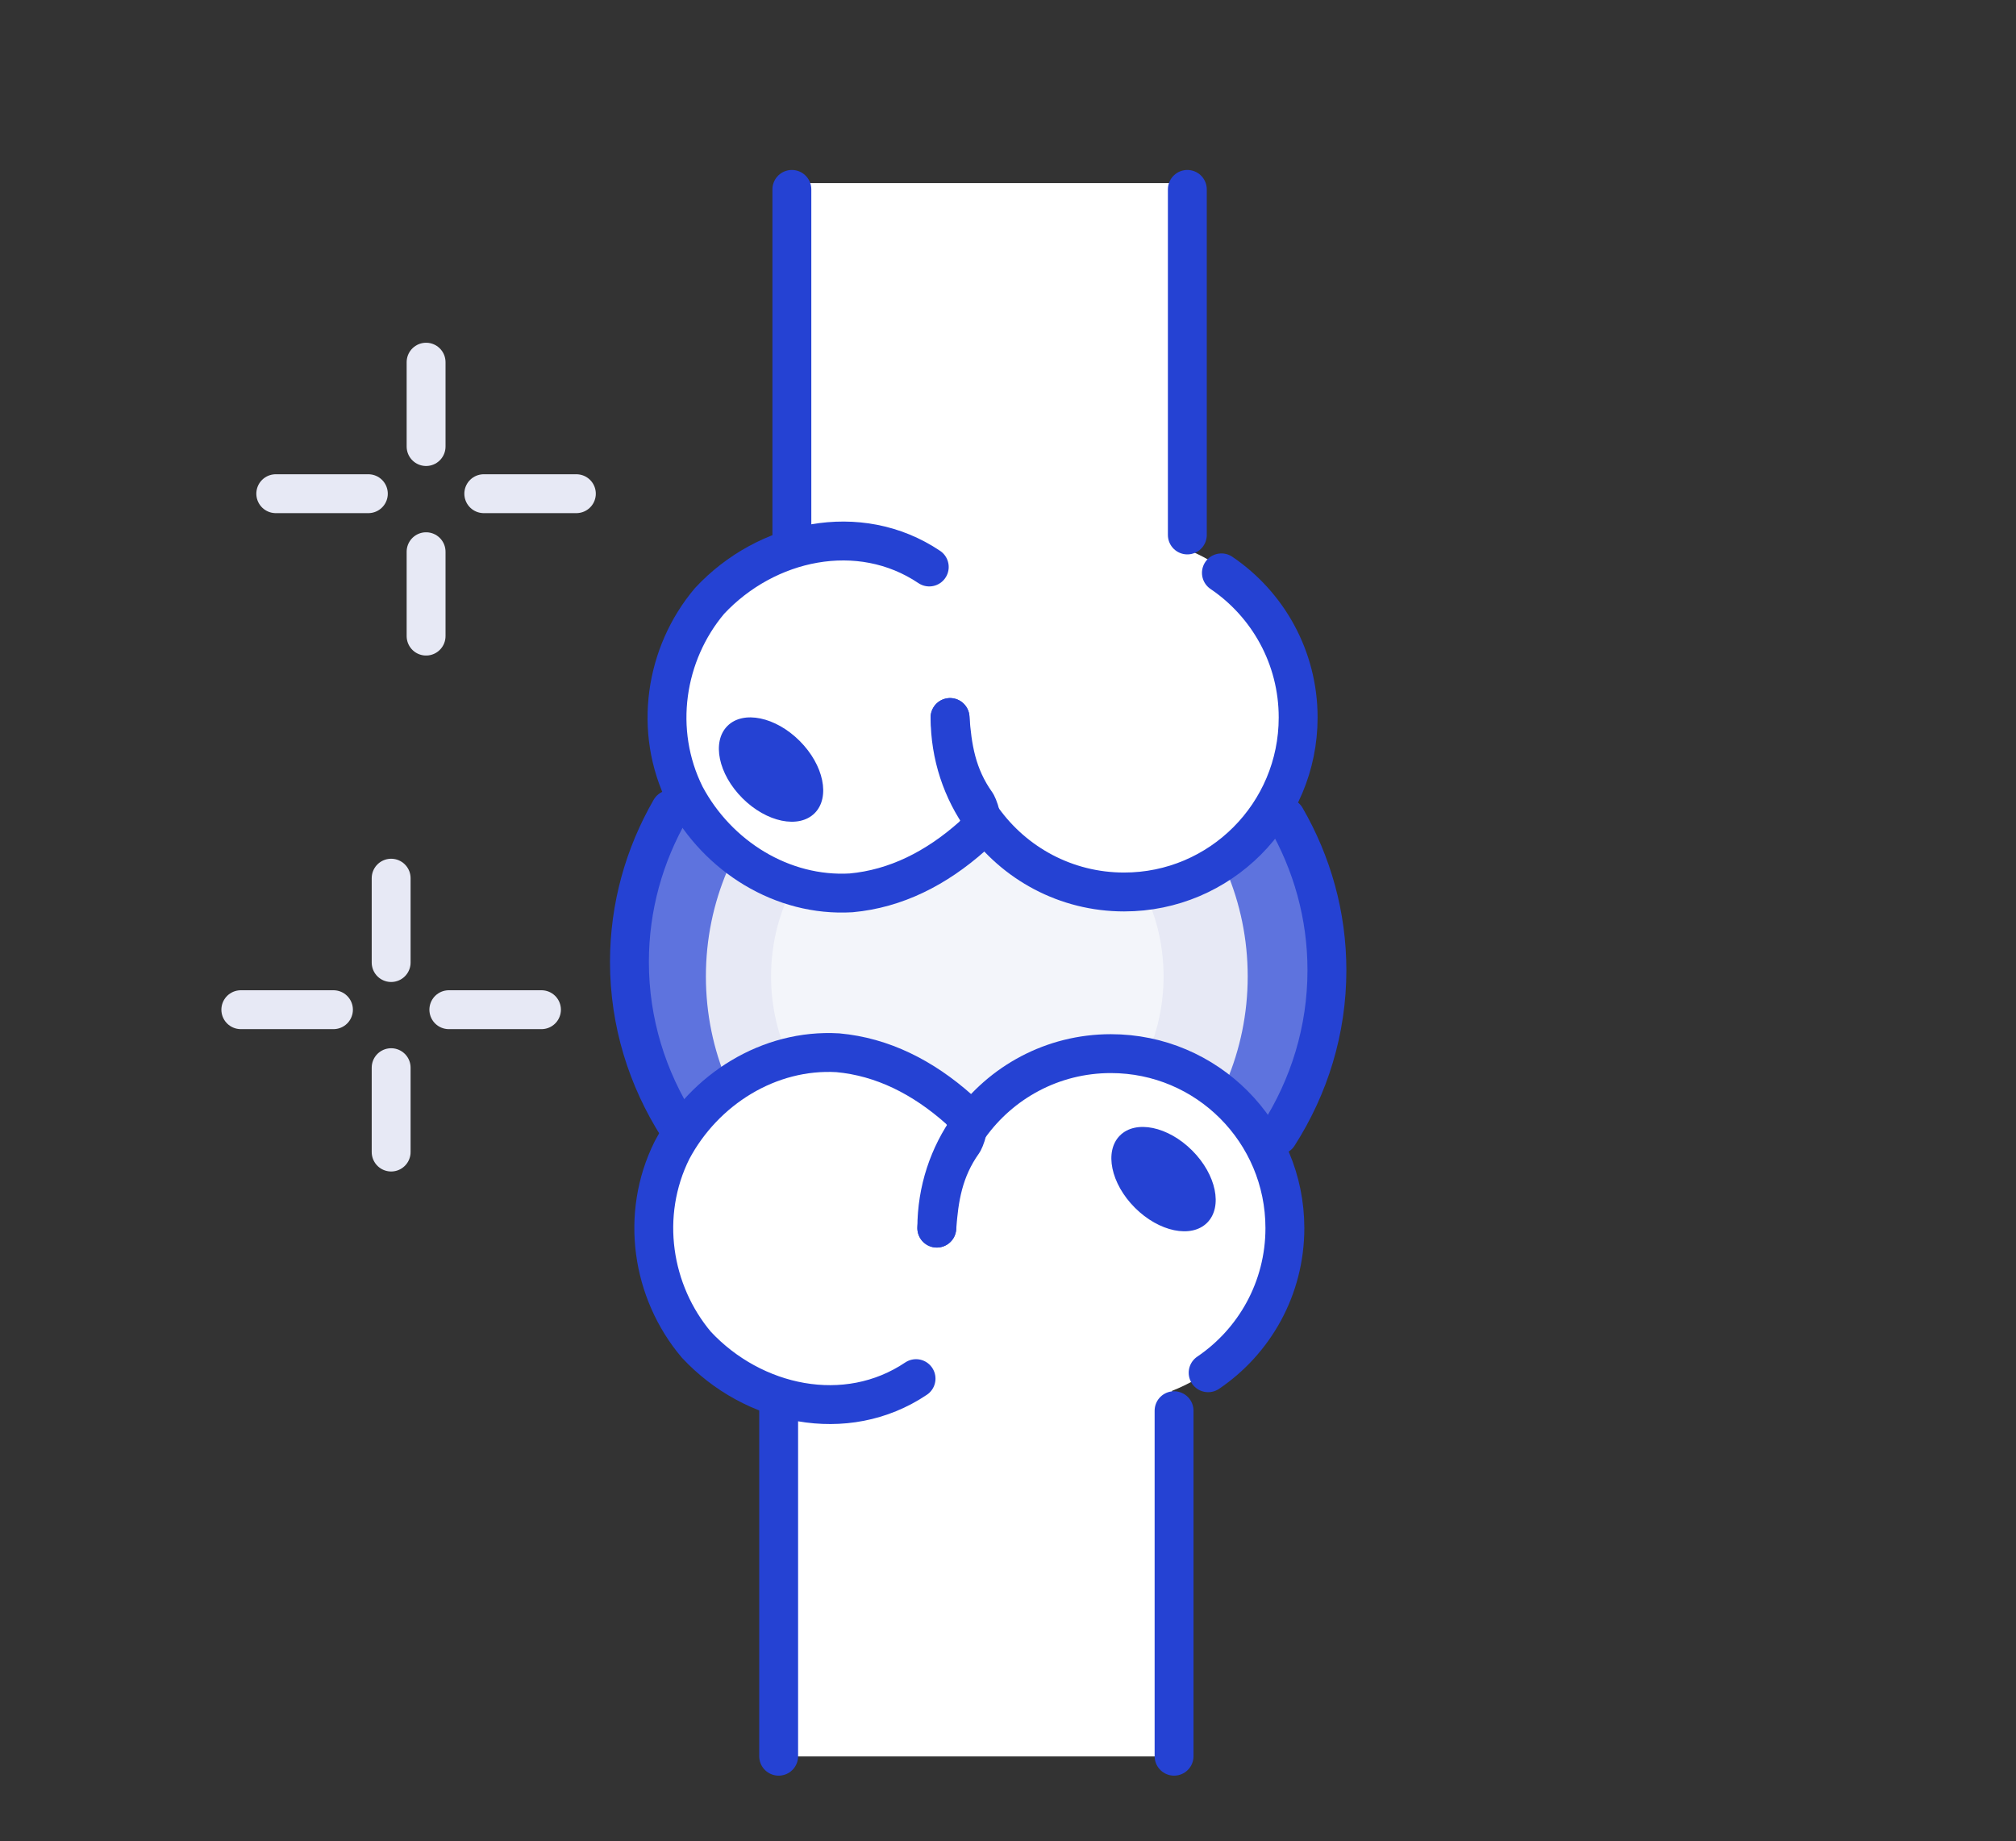
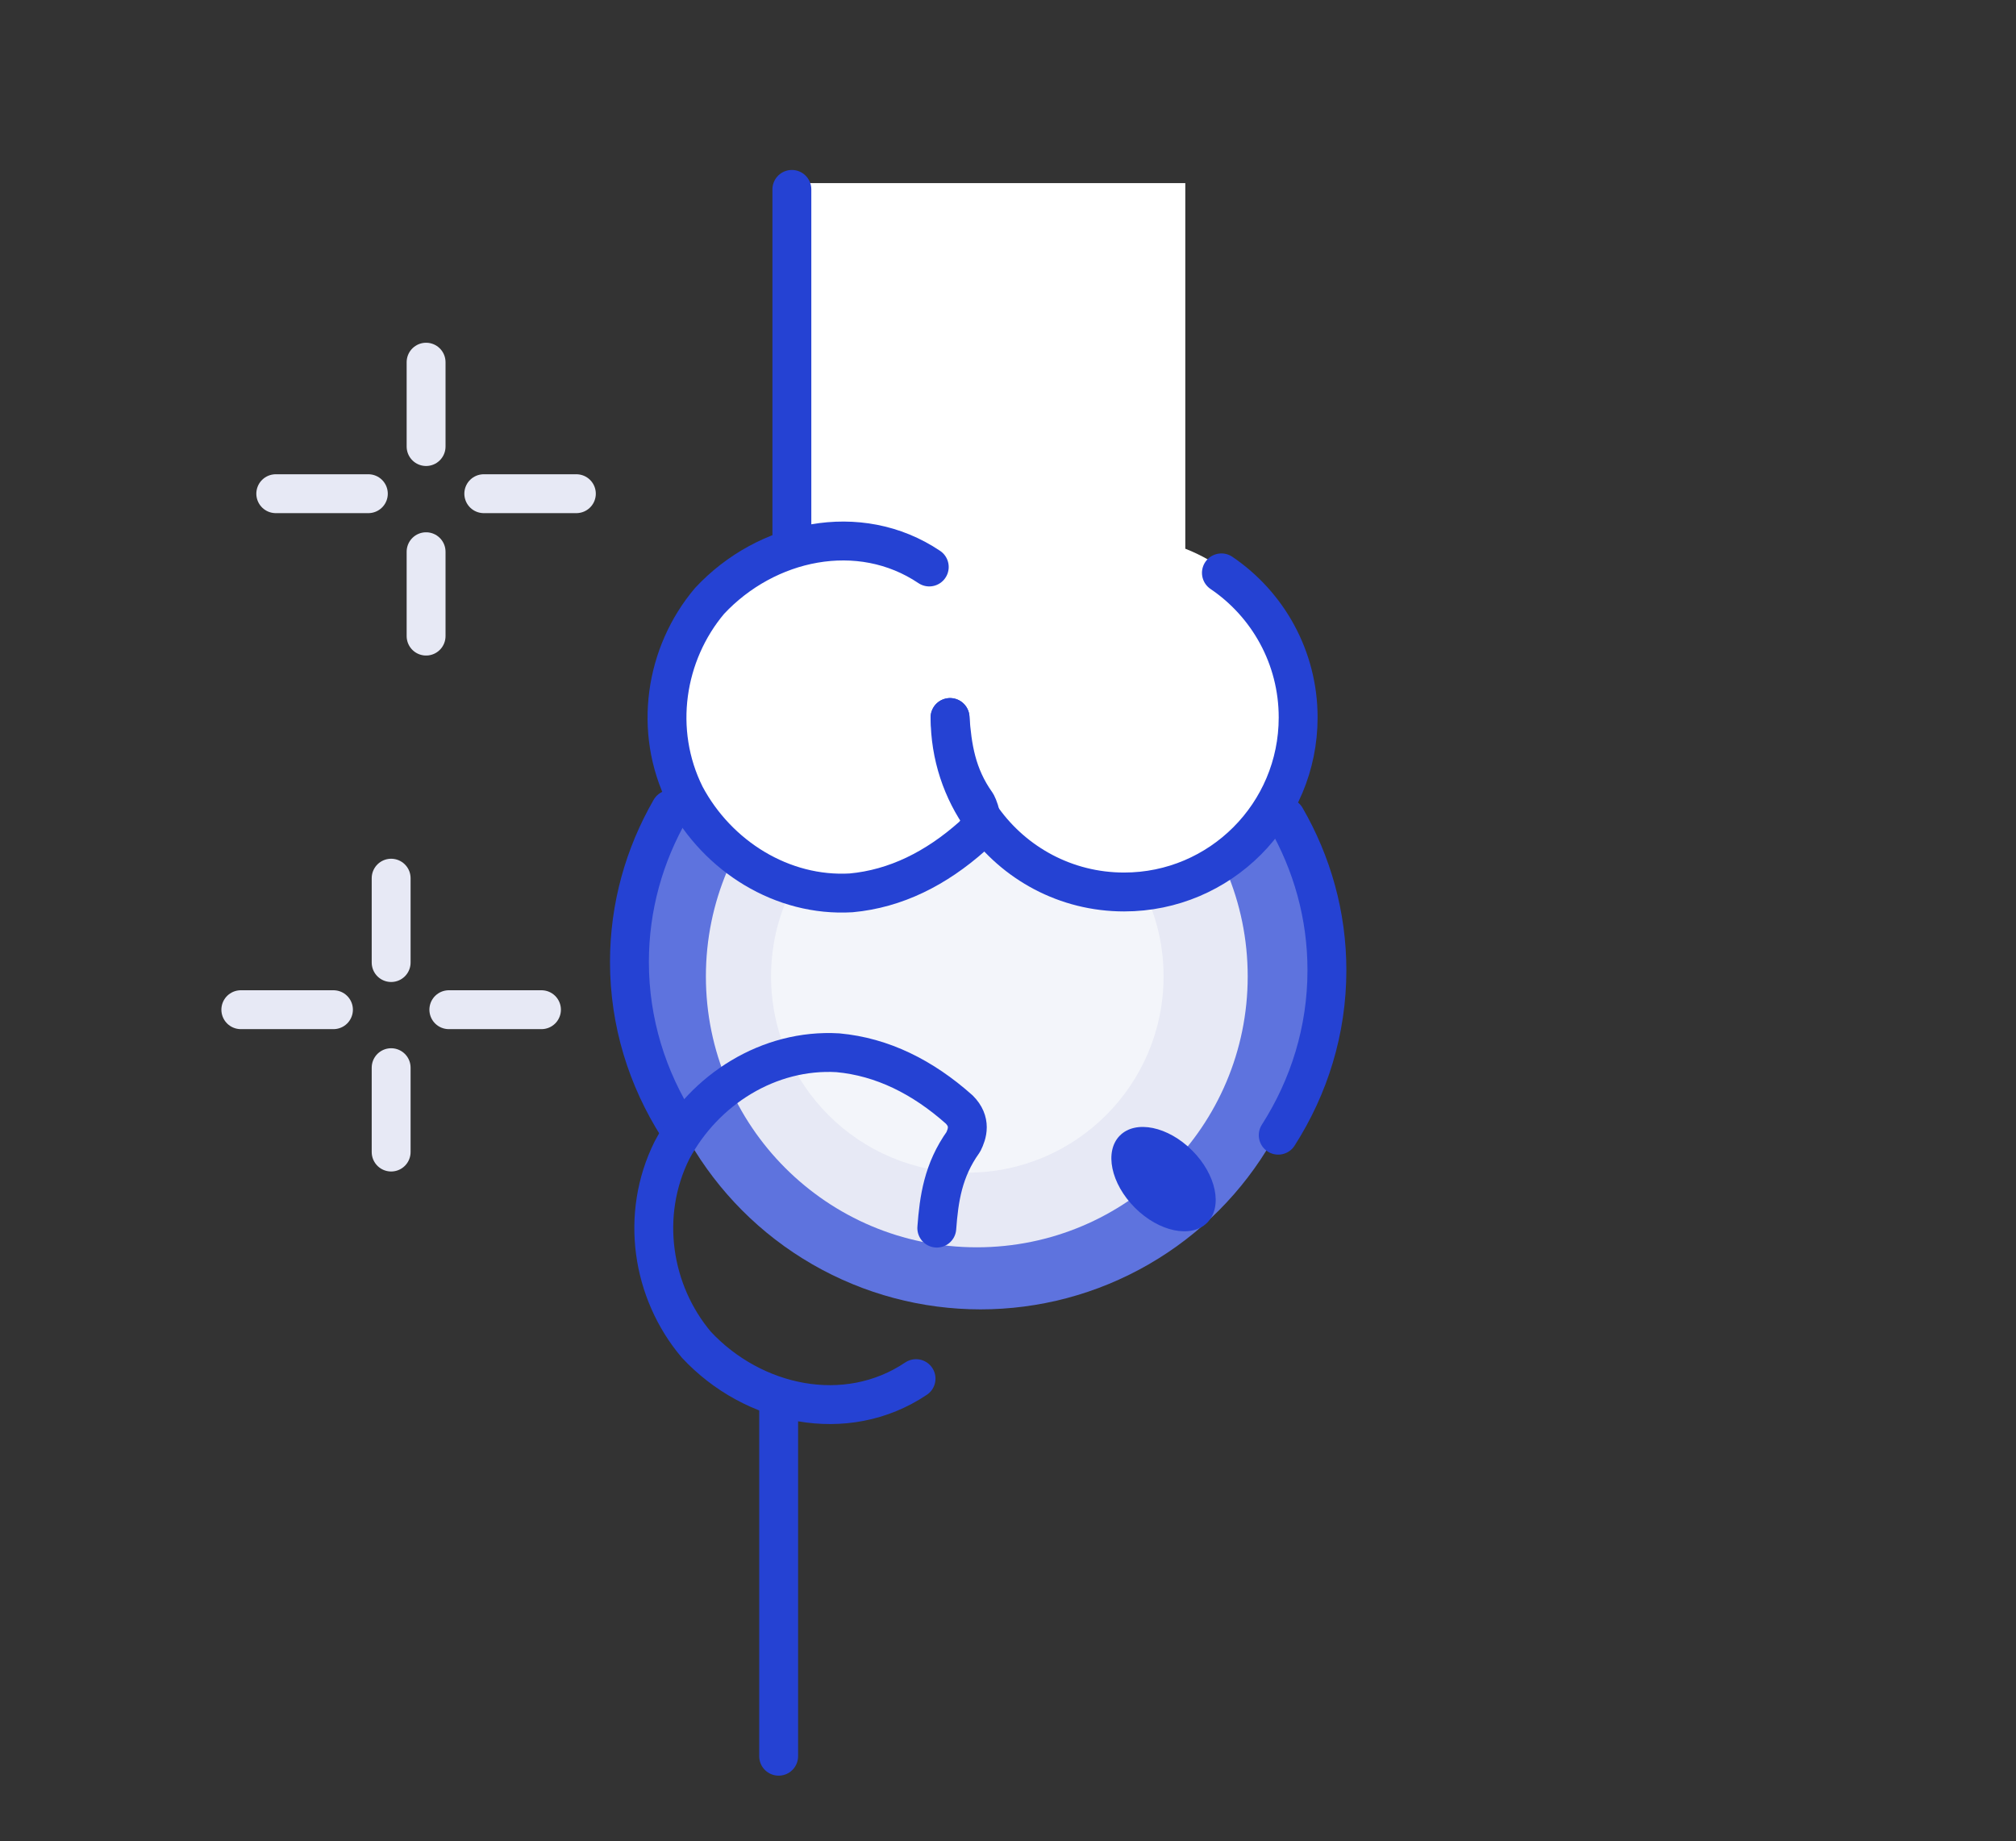
<svg xmlns="http://www.w3.org/2000/svg" viewBox="0 0 414.8 378.83" data-name="Layer 1" id="Layer_1">
  <rect x="0" y="0" width="414.8" height="378.83" fill="#333333" stroke="none" />
  <defs>
    <style>
      .cls-1 {
        stroke: #e7e9f5;
      }

      .cls-1, .cls-2 {
        fill: none;
        stroke-linecap: round;
        stroke-linejoin: round;
        stroke-width: 8px;
      }

      .cls-3 {
        fill: #e7e9f5;
      }

      .cls-4 {
        fill: #fff;
      }

      .cls-2 {
        stroke: #2542d3;
      }

      .cls-5 {
        fill: #dee5ff;
      }

      .cls-6 {
        fill: #5e73de;
      }

      .cls-7 {
        fill: #f3f5fa;
      }

      .cls-8 {
        fill: #2542d3;
      }
    </style>
  </defs>
  <circle r="69.25" cy="200.16" cx="201.75" class="cls-6" />
  <circle r="55.74" cy="200.9" cx="200.98" class="cls-3" />
  <circle r="40.38" cy="200.9" cx="199.03" class="cls-7" />
  <path d="M266.68,146.34c0,19.83-16.03,35.9-35.81,35.9-11.99,0-22.59-5.9-29.09-14.97-.16-.22-.32-.45-.47-.68.14,1.27-.2,2.71-1.64,4.15-7.49,6.68-15.81,10.84-24.96,11.68-14.15.84-27.46-7.5-34.12-20.02-6.66-13.34-4.16-29.19,4.99-40.04,4.7-5.05,10.61-8.73,16.94-10.71V37.67h81.36v75.23c13.34,5.21,22.79,18.21,22.79,33.43Z" class="cls-4" />
-   <path d="M263.95,252.74c0-19.83-16.03-35.9-35.81-35.9-11.99,0-22.59,5.9-29.09,14.97-.16.22-.32.45-.47.68.14-1.27-.2-2.71-1.64-4.15-7.49-6.68-15.81-10.84-24.96-11.68-14.15-.84-27.46,7.5-34.12,20.02-6.66,13.34-4.16,29.19,4.99,40.04,4.7,5.05,10.61,8.73,16.94,10.71v73.97h81.36v-75.23c13.34-5.21,22.79-18.21,22.79-33.43Z" class="cls-4" />
  <g>
    <line y2="184.57" x2="347.53" y1="184.57" x1="373.55" class="cls-5" />
    <line y2="184.57" x2="289.07" y1="184.57" x1="315.1" class="cls-5" />
  </g>
  <g>
    <g>
      <line y2="198.05" x2="80.48" y1="180.69" x1="80.48" class="cls-1" />
      <line y2="237.04" x2="80.48" y1="219.68" x1="80.48" class="cls-1" />
    </g>
    <g>
      <line y2="207.75" x2="92.35" y1="207.75" x1="111.41" class="cls-1" />
      <line y2="207.75" x2="49.55" y1="207.75" x1="68.61" class="cls-1" />
    </g>
  </g>
  <g>
    <g>
      <line y2="91.88" x2="87.67" y1="74.52" x1="87.67" class="cls-1" />
      <line y2="130.88" x2="87.67" y1="113.52" x1="87.67" class="cls-1" />
    </g>
    <g>
      <line y2="101.58" x2="99.54" y1="101.58" x1="118.59" class="cls-1" />
      <line y2="101.58" x2="56.74" y1="101.58" x1="75.79" class="cls-1" />
    </g>
  </g>
  <g>
    <line y2="110.07" x2="162.93" y1="38.97" x1="162.93" class="cls-2" />
-     <line y2="110.07" x2="244.3" y1="38.97" x1="244.3" class="cls-2" />
    <path d="M195.47,147.63c.45,6.05,1.28,11.89,5.45,17.73.83,1.67,1.66,4.17-.83,6.67-7.49,6.67-15.81,10.84-24.97,11.68-14.15.83-27.46-7.51-34.12-20.02-6.66-13.35-4.16-29.2,4.99-40.04,11.65-12.51,30.79-16.68,45.21-6.99" class="cls-2" />
    <path d="M251.31,117.87c9.53,6.45,15.79,17.37,15.79,29.76,0,19.83-16.03,35.9-35.81,35.9-11.99,0-22.59-5.9-29.09-14.97-4.23-5.89-6.72-13.11-6.72-20.93" class="cls-2" />
    <path d="M137.96,166.55c-5.4,9.38-8.45,20.05-8.45,31.37,0,12.37,3.64,23.97,10.01,33.95" class="cls-2" />
    <path d="M264.55,168.23c5.41,9.38,8.47,20.06,8.47,31.39,0,12.37-3.64,23.97-10.02,33.95" class="cls-2" />
    <line y2="290.26" x2="160.21" y1="361.35" x1="160.21" class="cls-2" />
-     <line y2="290.26" x2="241.57" y1="361.35" x1="241.57" class="cls-2" />
    <path d="M192.75,252.69c.45-6.05,1.28-11.89,5.45-17.73.83-1.67,1.66-4.17-.83-6.67-7.49-6.67-15.81-10.84-24.97-11.68-14.15-.83-27.46,7.51-34.12,20.02-6.66,13.35-4.16,29.2,4.99,40.04,11.65,12.51,30.79,16.68,45.21,6.99" class="cls-2" />
-     <path d="M248.58,282.45c9.53-6.45,15.79-17.37,15.79-29.76,0-19.83-16.03-35.9-35.81-35.9-11.99,0-22.59,5.9-29.09,14.97-4.23,5.89-6.72,13.11-6.72,20.93" class="cls-2" />
  </g>
  <ellipse transform="translate(-101.43 240.34) rotate(-45)" ry="12.69" rx="8.33" cy="242.61" cx="239.4" class="cls-8" />
-   <ellipse transform="translate(-65.5 158.56) rotate(-45)" ry="12.69" rx="8.33" cy="158.34" cx="158.65" class="cls-8" />
</svg>